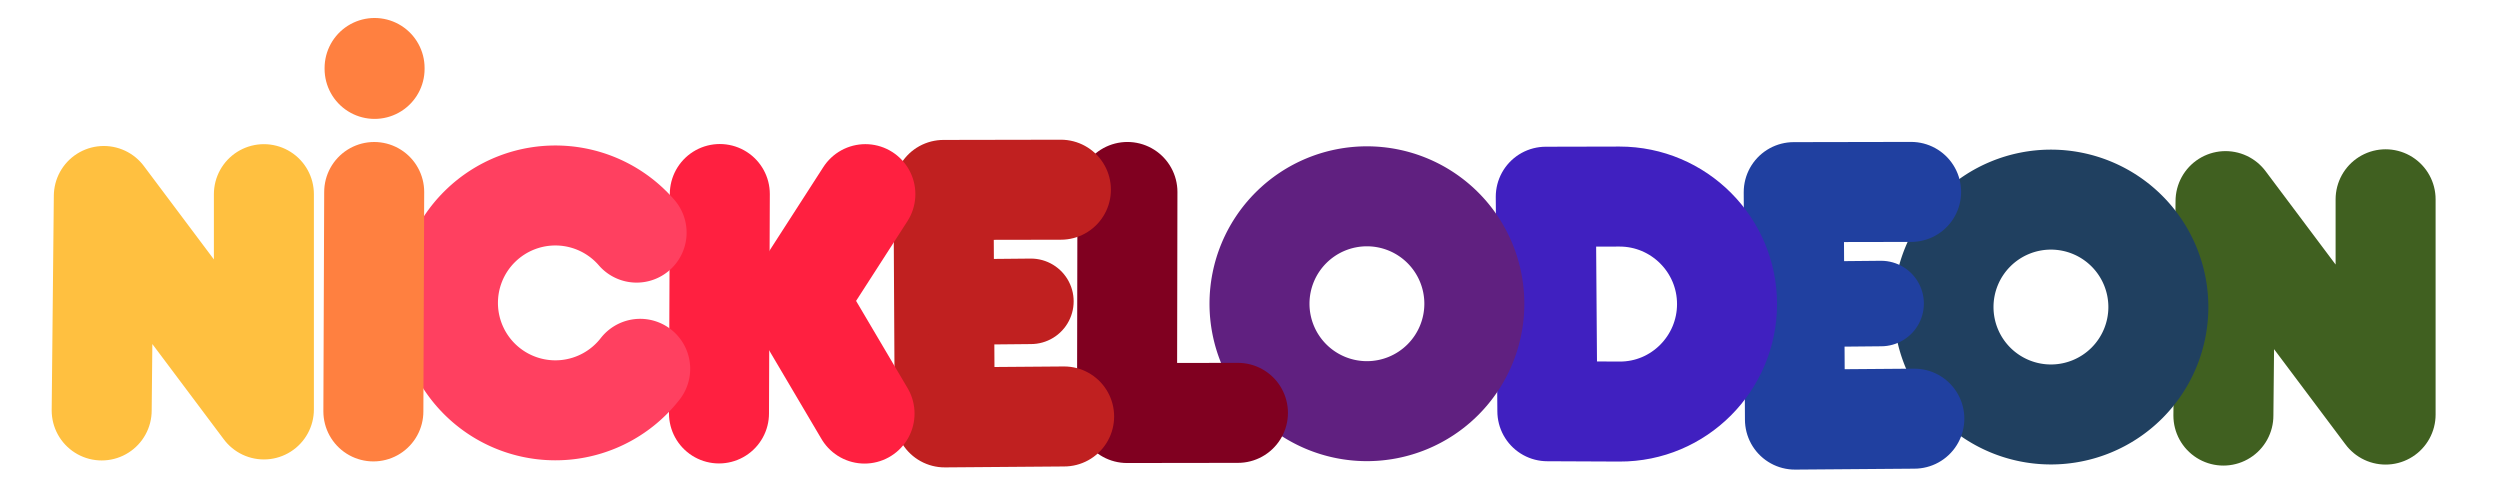
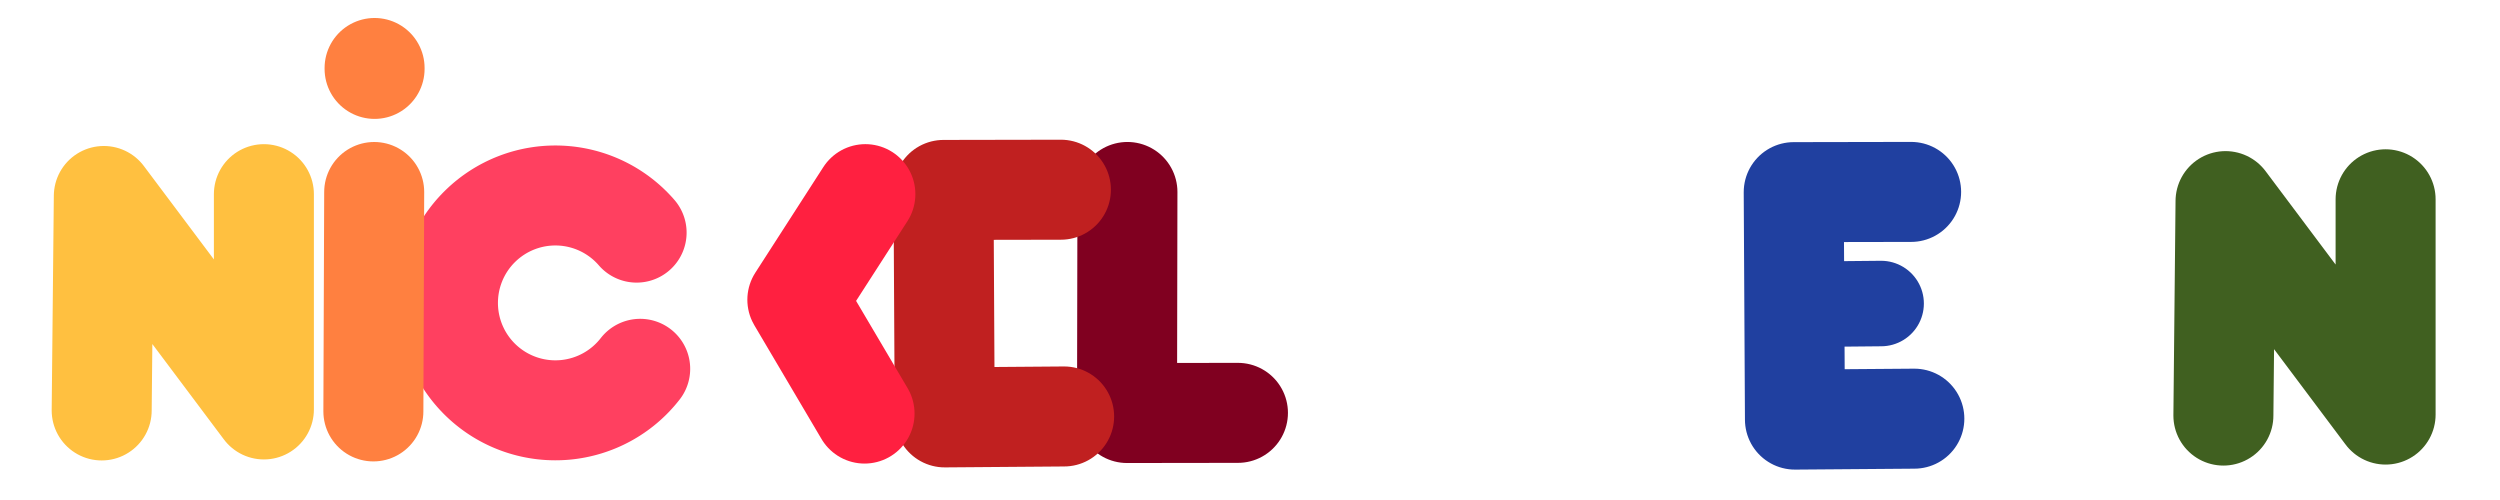
<svg xmlns="http://www.w3.org/2000/svg" xmlns:ns1="http://sodipodi.sourceforge.net/DTD/sodipodi-0.dtd" xmlns:ns2="http://www.inkscape.org/namespaces/inkscape" width="500" height="100" id="svg2" ns1:version="0.32" ns2:version="0.45.1" version="1.0" ns2:output_extension="org.inkscape.output.svg.inkscape">
  <g ns2:label="Layer 1" ns2:groupmode="layer" id="layer1" transform="translate(-135,-472.362)">
    <path style="fill:none;fill-rule:evenodd;stroke:#406020;stroke-width:20;stroke-linecap:round;stroke-linejoin:round;stroke-miterlimit:4;stroke-dasharray:none;stroke-opacity:1" d="M 579.679,555.477 L 580.108,512.584 L 612.12,555.276 L 612.12,512.22" id="path9047" ns1:nodetypes="cccc" ns2:export-filename="C:\Users\Simon\path6062.png" ns2:export-xdpi="900" ns2:export-ydpi="900" />
-     <path ns1:type="arc" style="opacity:1;fill:none;fill-opacity:1;stroke:#204060;stroke-width:14.49;stroke-linecap:round;stroke-linejoin:round;stroke-miterlimit:4;stroke-dasharray:none;stroke-dashoffset:100;stroke-opacity:1" id="path8030" ns1:cx="189.80301" ns1:cy="179.47183" ns1:rx="15.568484" ns1:ry="15.568484" d="M 205.371 179.472 A 15.568 15.568 0 1 1  174.235,179.472 A 15.568 15.568 0 1 1  205.371 179.472 z" transform="matrix(1.38,0,0,1.38,283.259,286.099)" />
    <g id="g9041" style="stroke:#2040a0;stroke-opacity:1" transform="translate(170.043,0.441)">
      <g id="g9052" style="stroke:#2040a0;stroke-opacity:1">
        <path style="opacity:1;fill:none;fill-rule:evenodd;stroke:#2040a0;stroke-width:20;stroke-linecap:round;stroke-linejoin:round;stroke-miterlimit:4;stroke-dasharray:none;stroke-opacity:1" d="M 347.825,555.654 L 323.947,555.841 L 323.701,510.348 L 347.181,510.304" id="path9043" ns1:nodetypes="cccc" ns2:export-xdpi="900" ns2:export-ydpi="900" />
        <path style="opacity:1;fill:none;fill-rule:evenodd;stroke:#2040a0;stroke-width:17.1;stroke-linecap:round;stroke-linejoin:round;stroke-miterlimit:4;stroke-dasharray:none;stroke-opacity:1" d="M 341.181,532.627 L 326.084,532.772" id="path9045" ns1:nodetypes="cc" ns2:export-xdpi="900" ns2:export-ydpi="900" />
      </g>
    </g>
-     <path style="opacity:1;fill:none;fill-opacity:1;stroke:#4020c0;stroke-width:20;stroke-linecap:round;stroke-linejoin:round;stroke-miterlimit:4;stroke-dasharray:none;stroke-dashoffset:100;stroke-opacity:1" d="M 403.906,159.312 L 389.153,159.345 L 389.471,202.248 L 403.906,202.312 C 415.768,202.366 425.406,192.674 425.406,180.812 C 425.406,168.951 415.768,159.312 403.906,159.312 z " transform="translate(55,352.362)" id="path9049" ns1:nodetypes="cccssc" />
-     <path ns1:type="arc" style="opacity:1;fill:none;fill-opacity:1;stroke:#602080;stroke-width:14.49;stroke-linecap:round;stroke-linejoin:round;stroke-miterlimit:4;stroke-dasharray:none;stroke-dashoffset:100;stroke-opacity:1" id="path8028" ns1:cx="189.80301" ns1:cy="179.47183" ns1:rx="15.568484" ns1:ry="15.568484" d="M 205.371 179.472 A 15.568 15.568 0 1 1  174.235,179.472 A 15.568 15.568 0 1 1  205.371 179.472 z" transform="matrix(1.38,0,0,1.38,146.455,285.437)" />
    <path style="opacity:1;fill:none;fill-rule:evenodd;stroke:#800020;stroke-width:20;stroke-linecap:round;stroke-linejoin:round;stroke-miterlimit:4;stroke-dasharray:none;stroke-opacity:1" d="M 382.589,554.934 L 360.405,554.965 L 360.487,510.756" id="path9039" ns1:nodetypes="ccc" ns2:export-xdpi="900" ns2:export-ydpi="900" />
    <g id="g9034" style="stroke:#c02020;stroke-opacity:1">
      <g id="g9057" style="stroke:#c02020;stroke-opacity:1">
        <path style="opacity:1;fill:none;fill-rule:evenodd;stroke:#c02020;stroke-width:20;stroke-linecap:round;stroke-linejoin:round;stroke-miterlimit:4;stroke-dasharray:none;stroke-opacity:1" d="M 347.825,555.654 L 323.947,555.841 L 323.701,510.348 L 347.181,510.304" id="path8061" ns1:nodetypes="cccc" ns2:export-xdpi="900" ns2:export-ydpi="900" />
-         <path style="opacity:1;fill:none;fill-rule:evenodd;stroke:#c02020;stroke-width:17.1;stroke-linecap:round;stroke-linejoin:round;stroke-miterlimit:4;stroke-dasharray:none;stroke-opacity:1" d="M 341.181,532.627 L 326.084,532.772" id="path9032" ns1:nodetypes="cc" ns2:export-xdpi="900" ns2:export-ydpi="900" />
      </g>
    </g>
    <g id="g8057" style="stroke:#ff2040;stroke-opacity:1">
-       <path ns2:export-ydpi="900" ns2:export-xdpi="900" ns1:nodetypes="cc" id="path8035" d="M 278.798,555.051 L 278.963,511.166" style="opacity:1;fill:none;fill-rule:evenodd;stroke:#ff2040;stroke-width:20;stroke-linecap:round;stroke-linejoin:round;stroke-miterlimit:4;stroke-dasharray:none;stroke-opacity:1" />
      <path ns2:export-ydpi="900" ns2:export-xdpi="900" ns1:nodetypes="ccc" id="path8037" d="M 307.909,555.076 L 294.47,532.314 L 308.074,511.191" style="opacity:1;fill:none;fill-rule:evenodd;stroke:#ff2040;stroke-width:20;stroke-linecap:round;stroke-linejoin:round;stroke-miterlimit:4;stroke-dasharray:none;stroke-opacity:1" />
    </g>
    <path ns1:type="arc" style="opacity:1;fill:none;fill-opacity:1;stroke:#ff4060;stroke-width:14.49;stroke-linecap:round;stroke-linejoin:round;stroke-miterlimit:4;stroke-dasharray:none;stroke-dashoffset:100;stroke-opacity:1" id="path7039" ns1:cx="189.80301" ns1:cy="179.47183" ns1:rx="15.568484" ns1:ry="15.568484" d="M 202.096,189.025 A 15.568,15.568 0 1 1 201.576,169.285" transform="matrix(1.38,0,0,1.38,-15.854,285.271)" ns1:start="0.66064801" ns1:end="5.5698597" ns1:open="true" />
    <path style="opacity:1;fill:none;fill-rule:evenodd;stroke:#ff8040;stroke-width:20;stroke-linecap:round;stroke-linejoin:round;stroke-miterlimit:4;stroke-dasharray:none;stroke-opacity:1" d="M 209.917,486.142 L 209.917,485.959 M 209.675,554.645 L 209.839,510.761" id="path6062" ns1:nodetypes="cccc" ns2:export-xdpi="900" ns2:export-ydpi="900" />
    <path style="fill:none;fill-rule:evenodd;stroke:#ffc040;stroke-width:20;stroke-linecap:round;stroke-linejoin:round;stroke-miterlimit:4;stroke-dasharray:none;stroke-opacity:1" d="M 155.337,554.452 L 155.765,511.559 L 187.778,554.25 L 187.778,511.195" id="path2170" ns1:nodetypes="cccc" ns2:export-filename="C:\Users\Simon\path6062.png" ns2:export-xdpi="900" ns2:export-ydpi="900" />
  </g>
</svg>